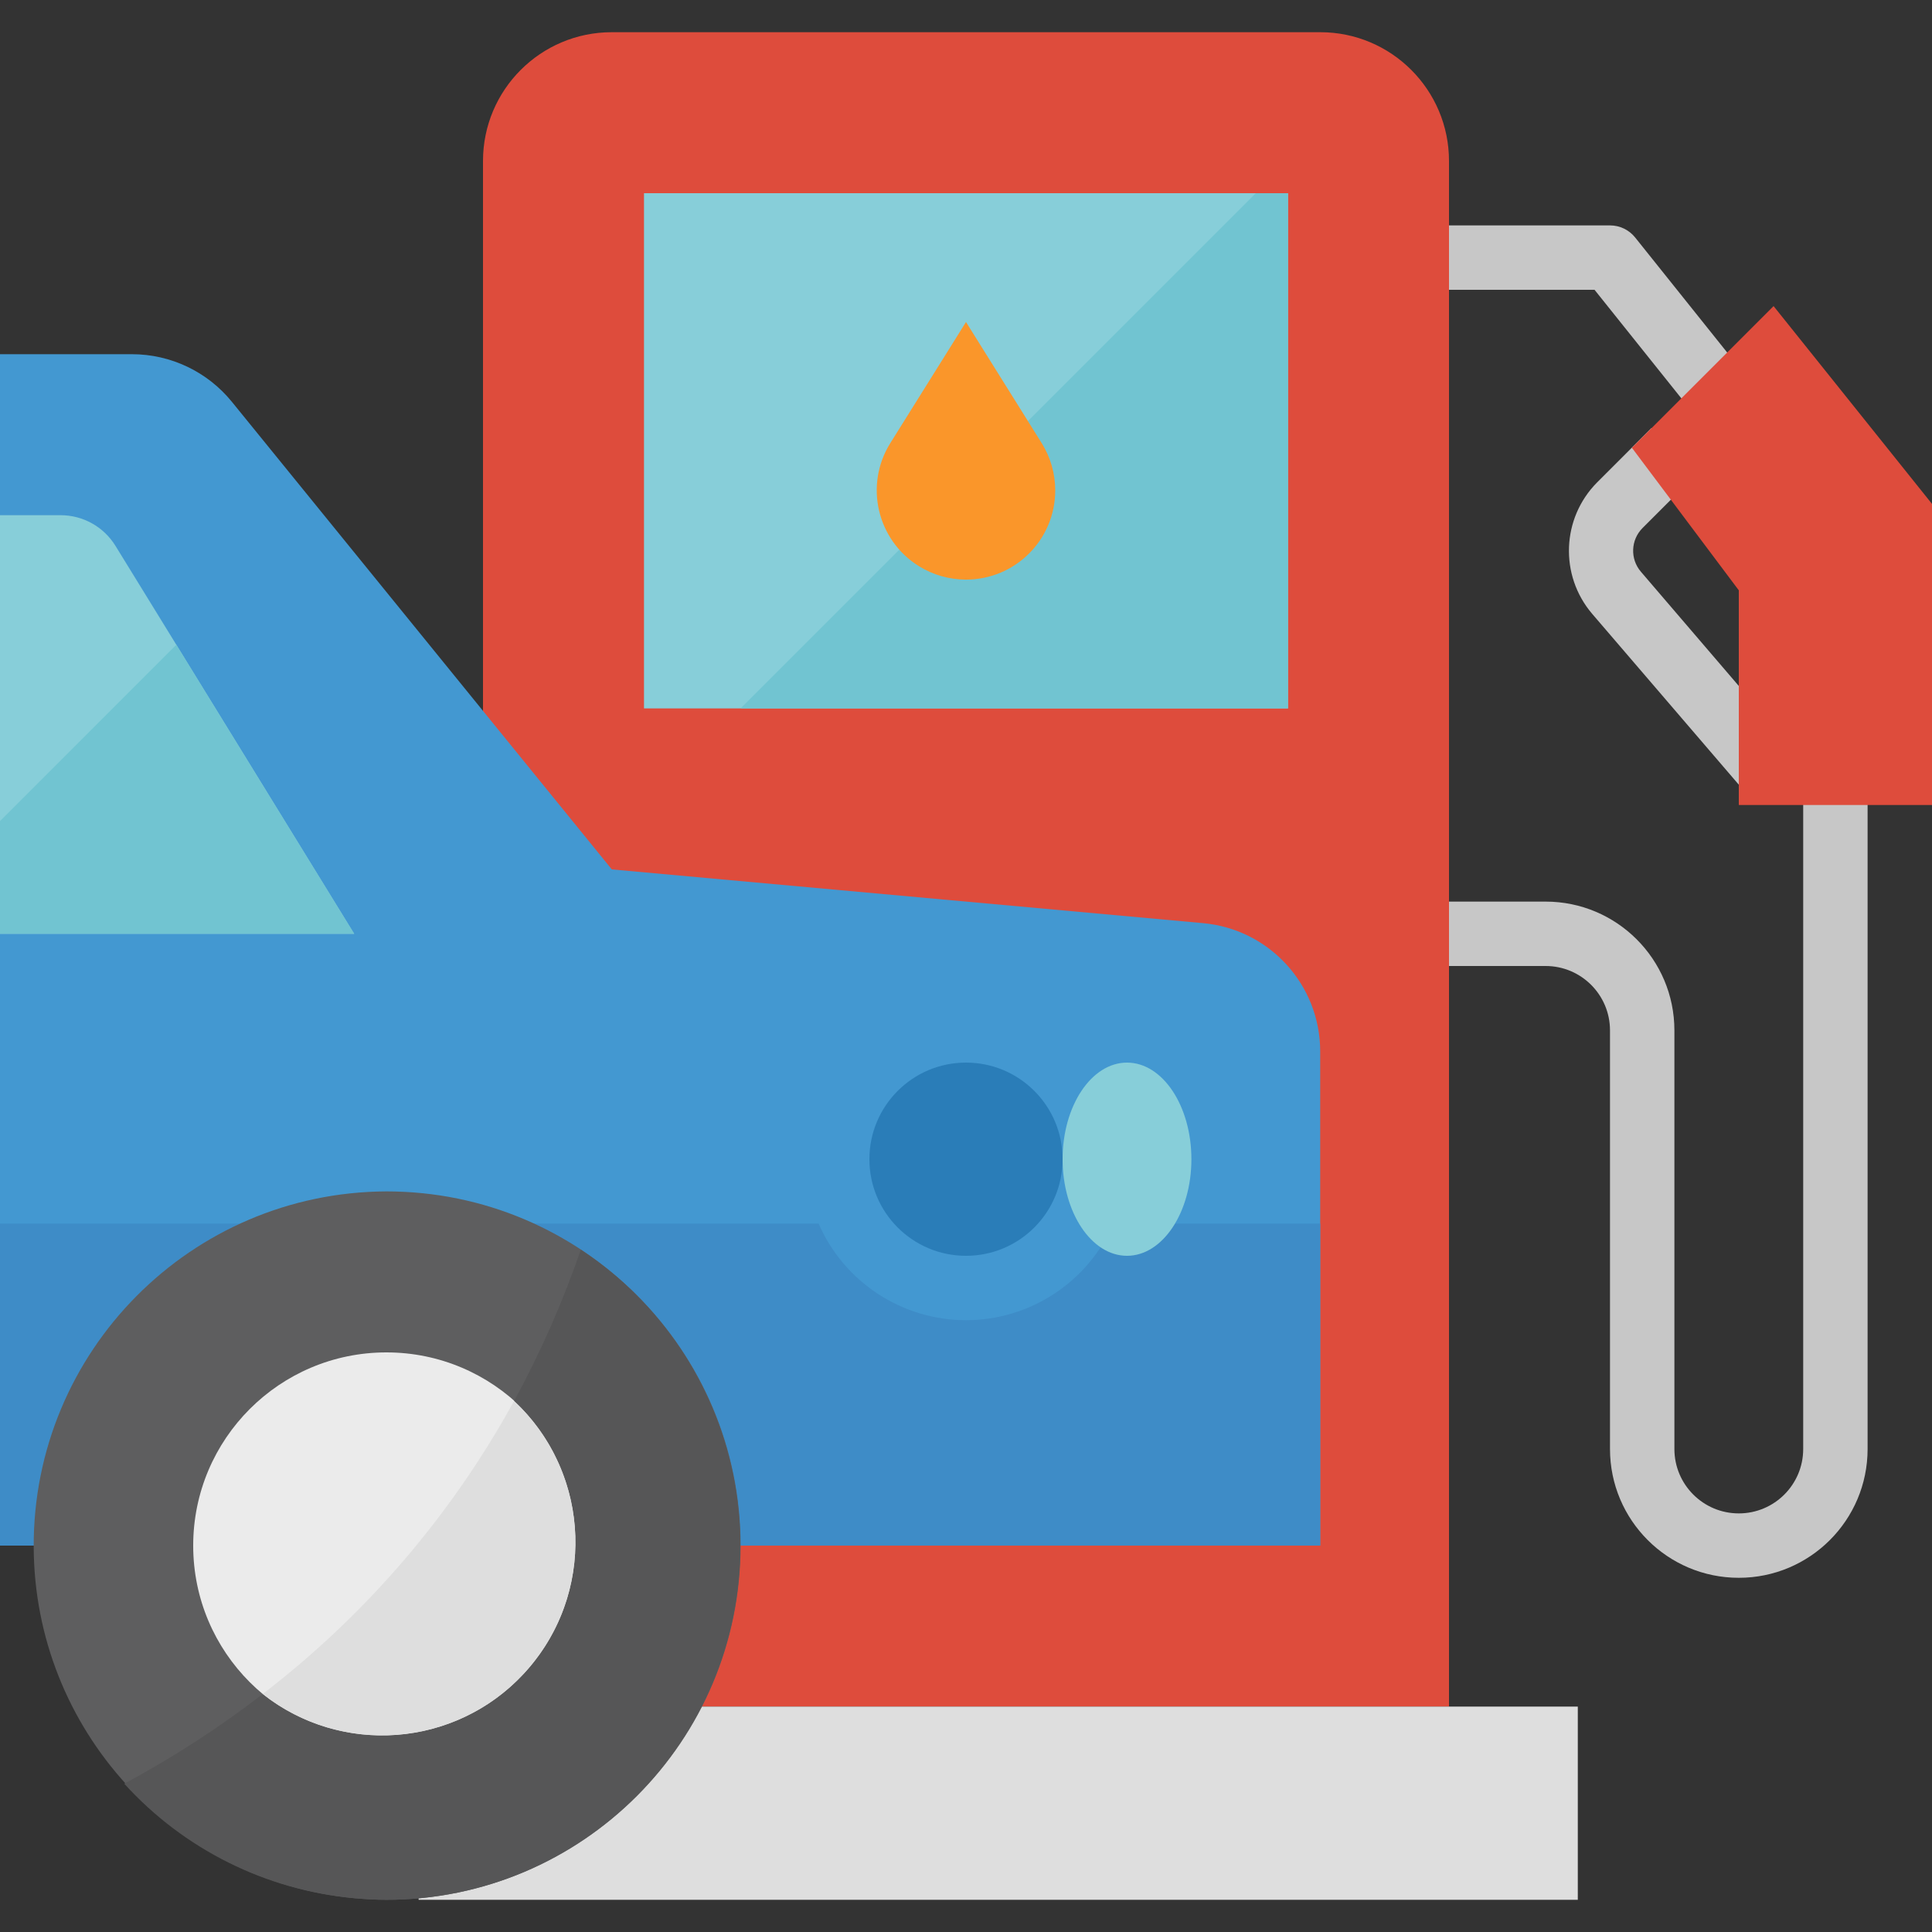
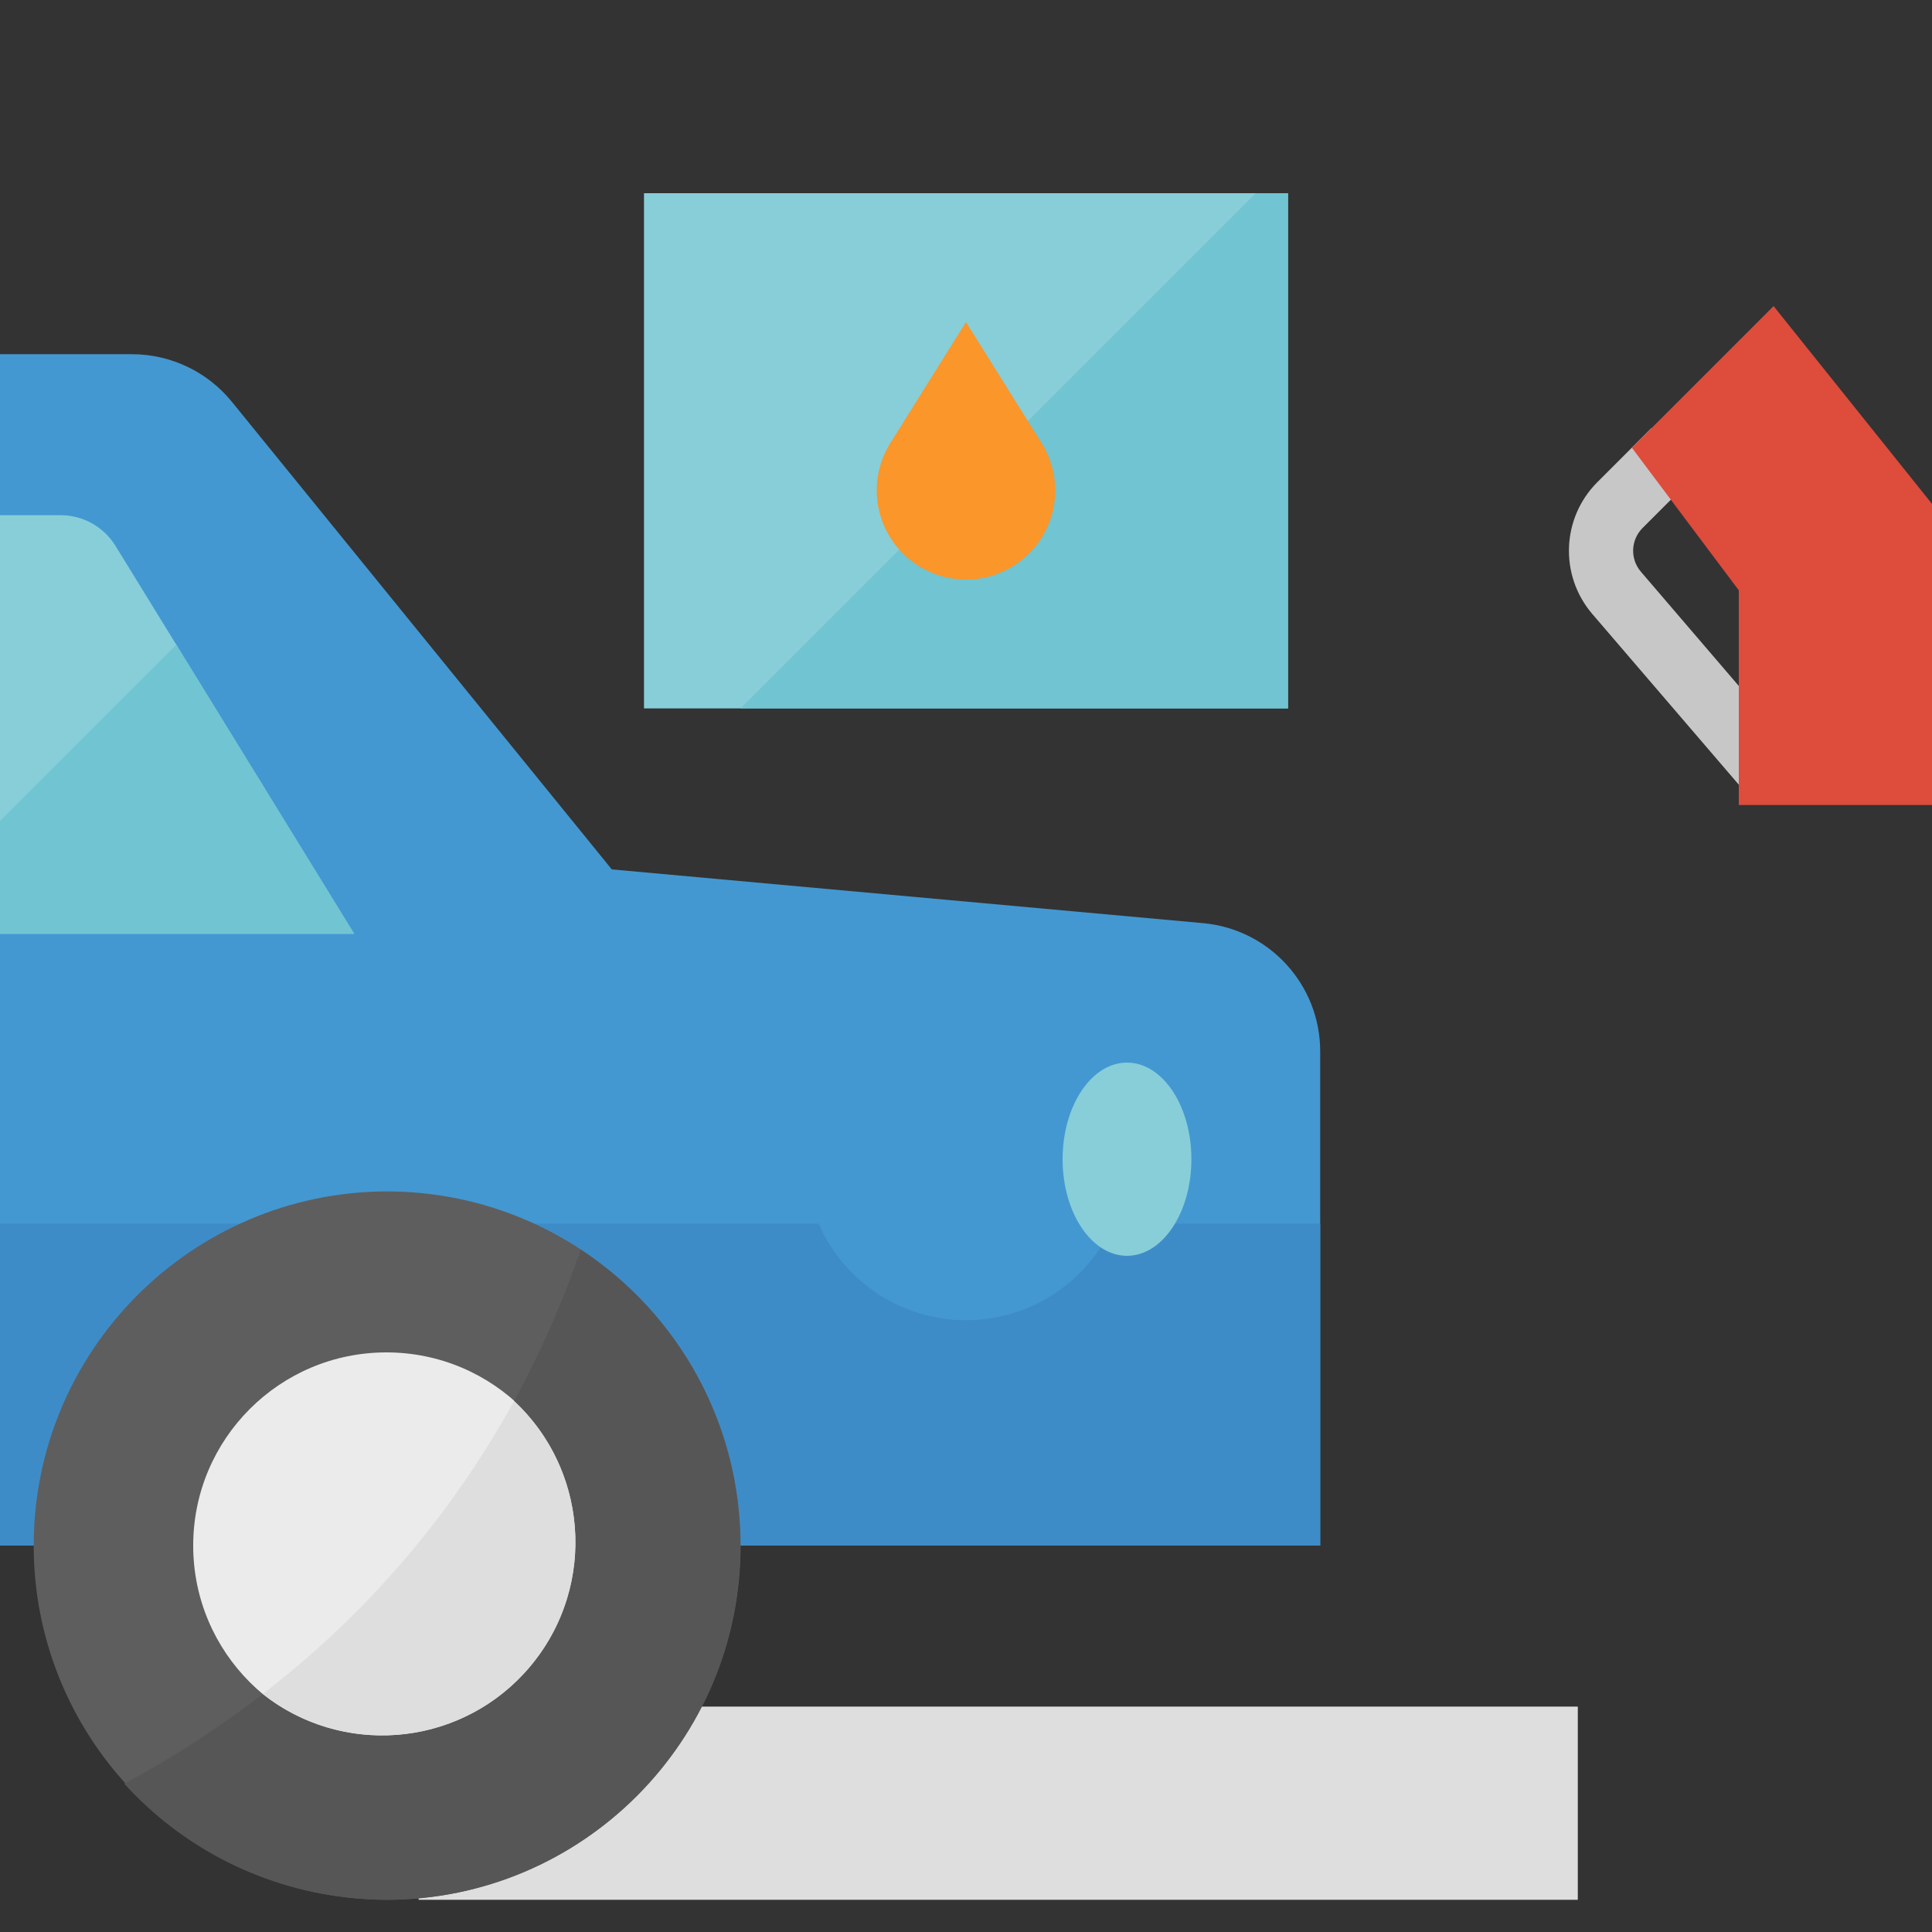
<svg xmlns="http://www.w3.org/2000/svg" version="1.1" id="Capa_1" x="0px" y="0px" viewBox="0 0 480 480" style="enable-background:new 0 0 480 480;" xml:space="preserve">
  <rect x="0" y="0" width="480" height="480" fill="#333333" stroke="none" />
  <g>
-     <path style="fill:#C7C7C7;" d="M432,392c-17.673,0-32-14.327-32-32V256c0-8.837-7.163-16-16-16h-24v-16h24   c17.673,0,32,14.327,32,32v104c0,8.837,7.163,16,16,16s16-7.163,16-16V192h16v168C464,377.673,449.673,392,432,392z" />
-     <path style="fill:#C7C7C7;" d="M425.752,109L396.16,72H352V56h48c2.43-0.001,4.729,1.103,6.248,3l32,40L425.752,109z" />
    <path style="fill:#C7C7C7;" d="M433.928,197.2l-38.4-44.744c-8.1-9.545-7.554-23.699,1.256-32.592l13.52-13.52l11.312,11.312   l-13.52,13.52c-2.961,2.957-3.142,7.697-0.416,10.872l38.352,44.752L433.928,197.2z" />
  </g>
  <g>
-     <path style="fill:#DE4C3C;" d="M120,424h240V40c0-17.673-14.327-32-32-32H152c-17.673,0-32,14.327-32,32V424z" />
    <path style="fill:#DE4C3C;" d="M480,200h-48v-53.336l-26.56-35.416l35.2-35.2L480,125.192V200z" />
  </g>
  <path style="fill:#87CED9;" d="M160,48h160v128H160V48z" />
  <path style="fill:#4398D1;" d="M298.896,229.352L152,216l-32-39.384l-62.4-76.8C51.53,92.349,42.423,88.009,32.8,88H0v296h328  V261.224C328.002,244.672,315.38,230.85,298.896,229.352z" />
  <path style="fill:#3E8CC7;" d="M240,328c-15.892-0.015-30.267-9.435-36.624-24H0v80h328v-80h-51.376  C270.267,318.565,255.892,327.985,240,328z" />
  <path style="fill:#DEDEDE;" d="M104,424h288v48H104V424z" />
  <path style="fill:#5E5E5F;" d="M96,296c-48.601,0.206-87.832,39.771-87.627,88.372C8.565,429.586,42.99,467.298,88,471.6  c2.64,0.232,5.296,0.4,8,0.4c48.601,0,88-39.399,88-88S144.601,296,96,296z" />
  <circle style="fill:#EBEBEB;" cx="96" cy="384" r="48" />
  <path style="fill:#565657;" d="M144.296,310.48c-4.463,12.975-10.008,25.553-16.576,37.6c19.375,18.094,20.414,48.468,2.32,67.843  c-17.023,18.228-45.169,20.383-64.768,4.957c-10.837,8.354-22.342,15.803-34.4,22.272C45.673,459.464,66.063,469.618,88,471.6  c2.64,0.232,5.296,0.4,8,0.4c48.601-0.036,87.971-39.464,87.935-88.065C183.913,354.343,169.019,326.743,144.296,310.48  L144.296,310.48z" />
  <path style="fill:#DEDEDE;" d="M65.272,420.864c20.831,16.396,51.01,12.799,67.405-8.032c15.425-19.599,13.271-47.745-4.957-64.768  C112.179,376.399,90.912,401.191,65.272,420.864z" />
  <path style="fill:#87CED9;" d="M28.688,135.616c-2.913-4.734-8.074-7.618-13.632-7.616H0v104h88L28.688,135.616z" />
-   <circle style="fill:#2A7DB8;" cx="240" cy="288" r="24" />
  <ellipse style="fill:#87CED9;" cx="280" cy="288" rx="16" ry="24" />
  <g>
    <path style="fill:#71C4D1;" d="M0,204v28h88l-44.192-71.808L0,204z" />
    <path style="fill:#71C4D1;" d="M184,176h136V48h-8L184,176z" />
  </g>
  <path style="fill:#FA962A;" d="M240,80l-18.8,30.08c-6.49,10.381-3.336,24.058,7.045,30.549c3.525,2.204,7.598,3.372,11.755,3.371  c12.243,0.002,22.17-9.922,22.171-22.165c0.001-4.157-1.168-8.231-3.371-11.755L240,80z" />
  <g>
</g>
  <g>
</g>
  <g>
</g>
  <g>
</g>
  <g>
</g>
  <g>
</g>
  <g>
</g>
  <g>
</g>
  <g>
</g>
  <g>
</g>
  <g>
</g>
  <g>
</g>
  <g>
</g>
  <g>
</g>
  <g>
</g>
</svg>